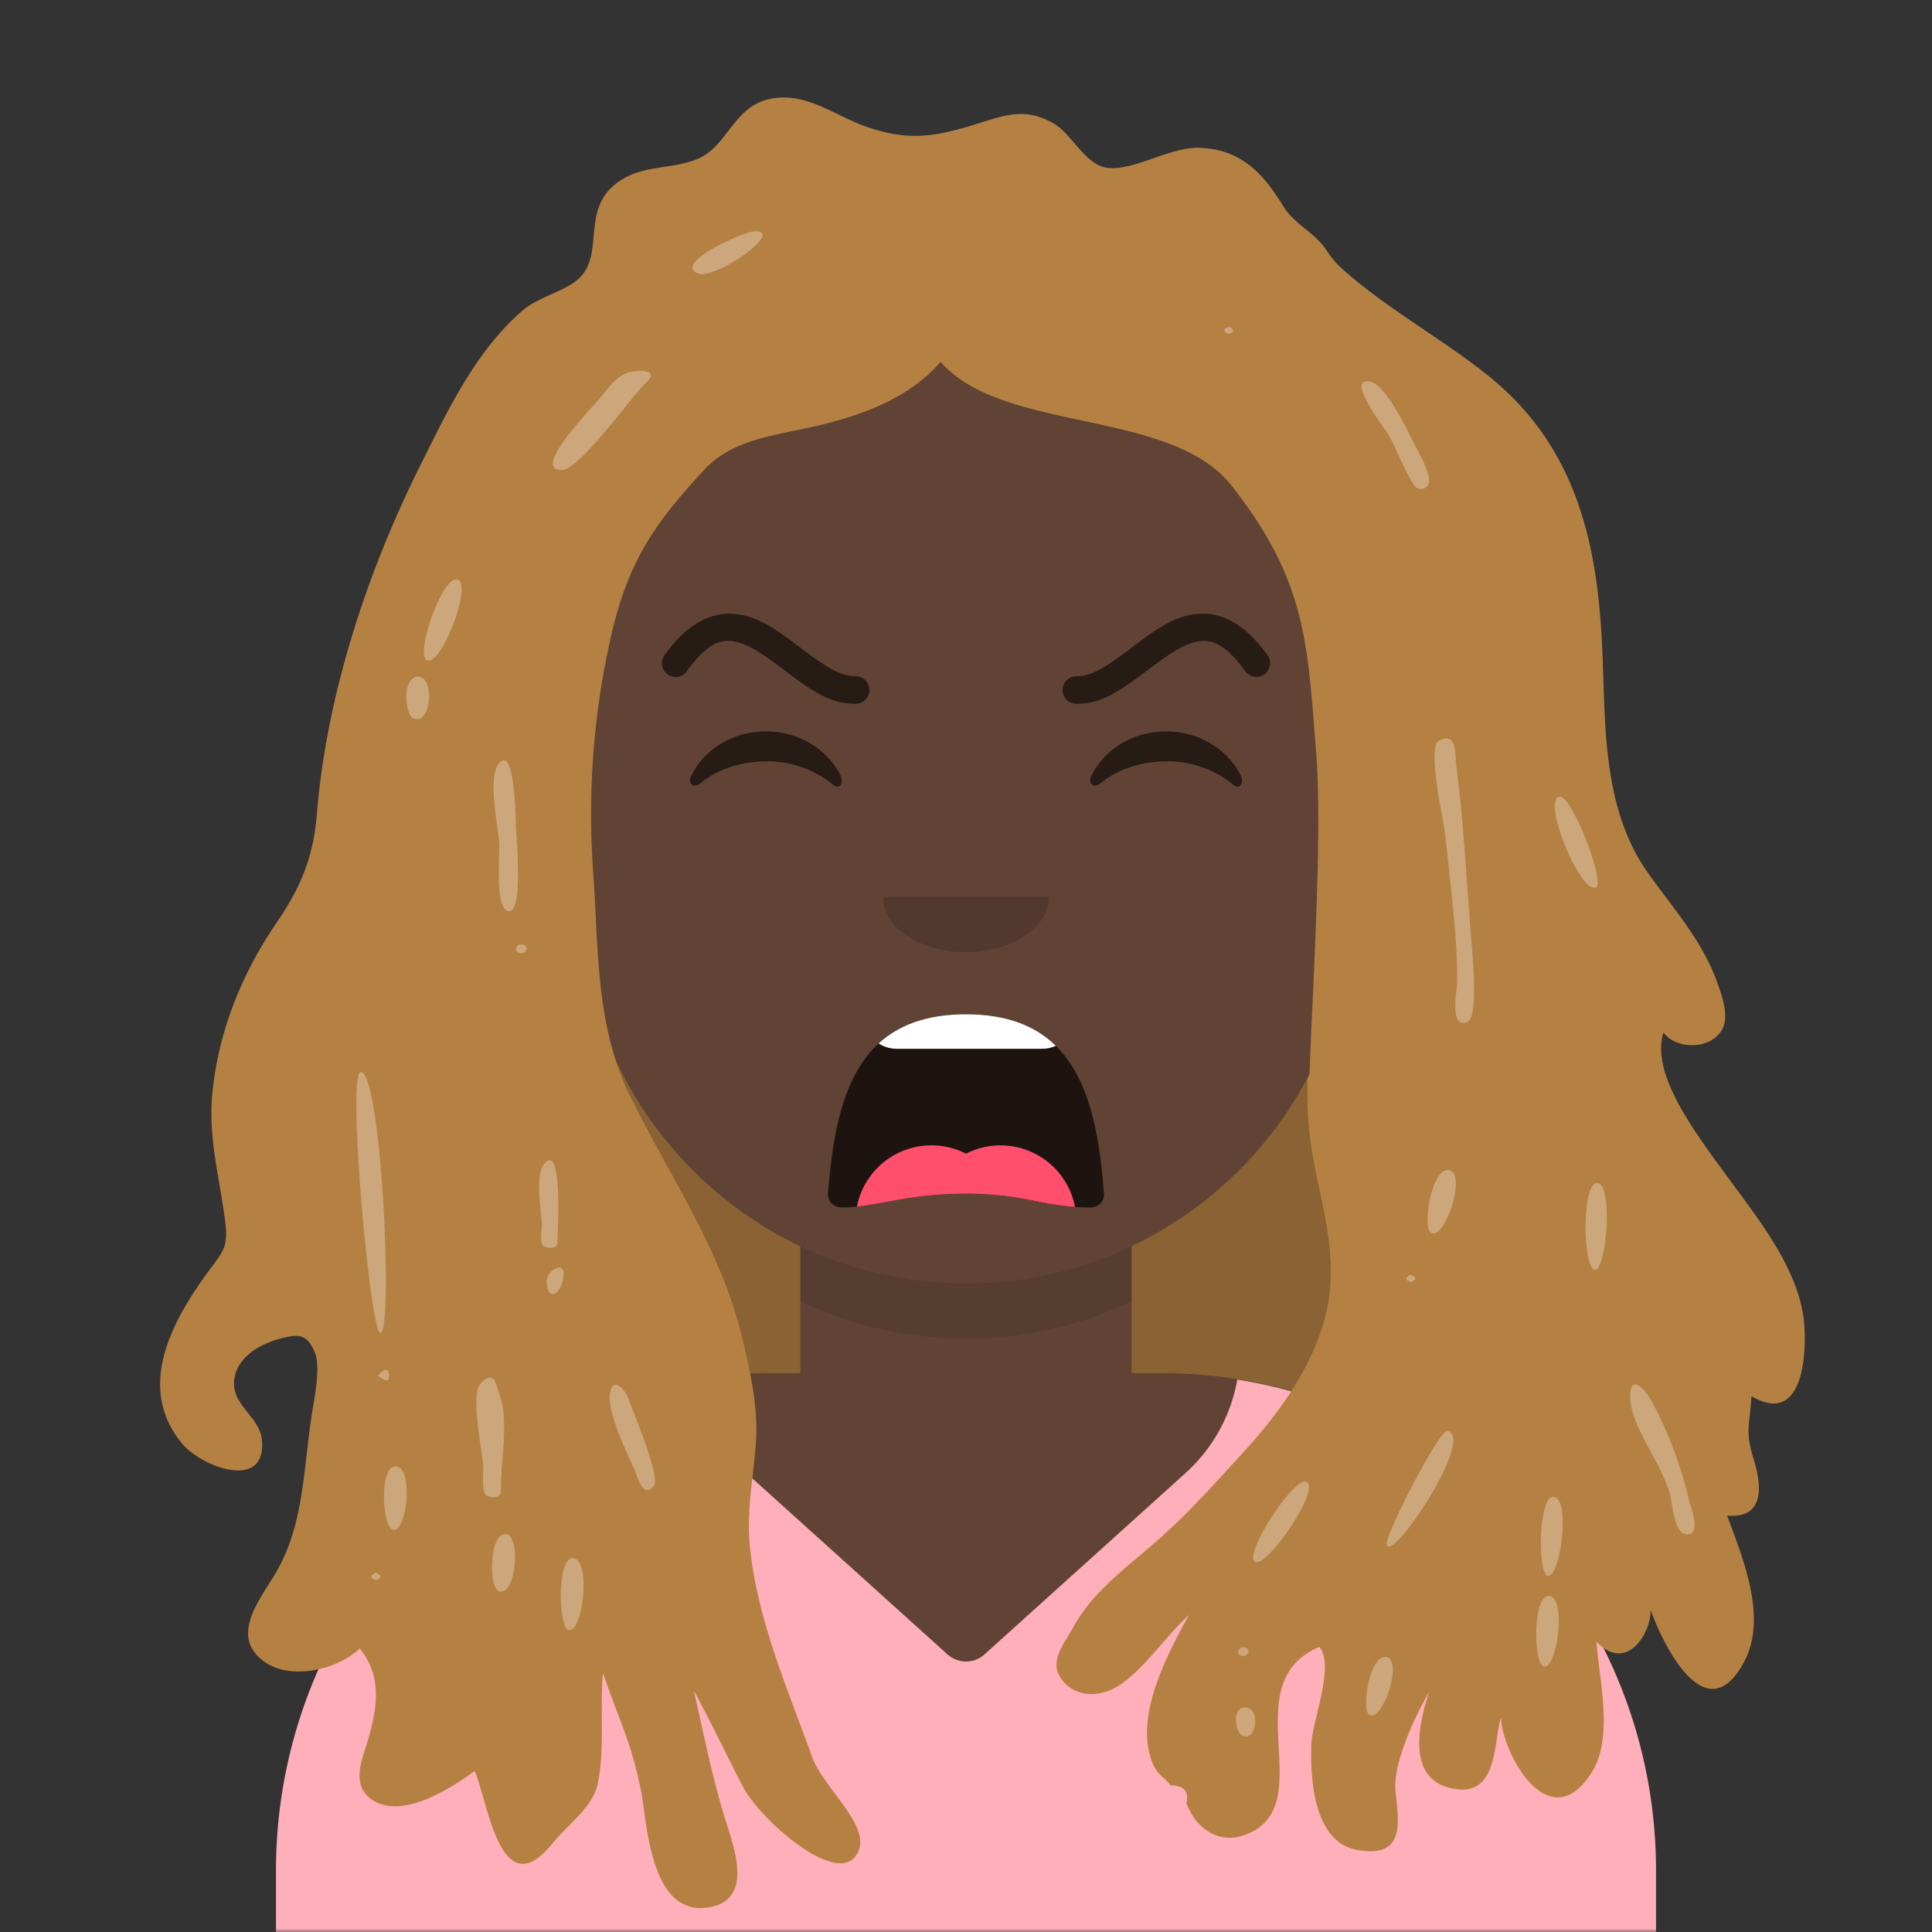
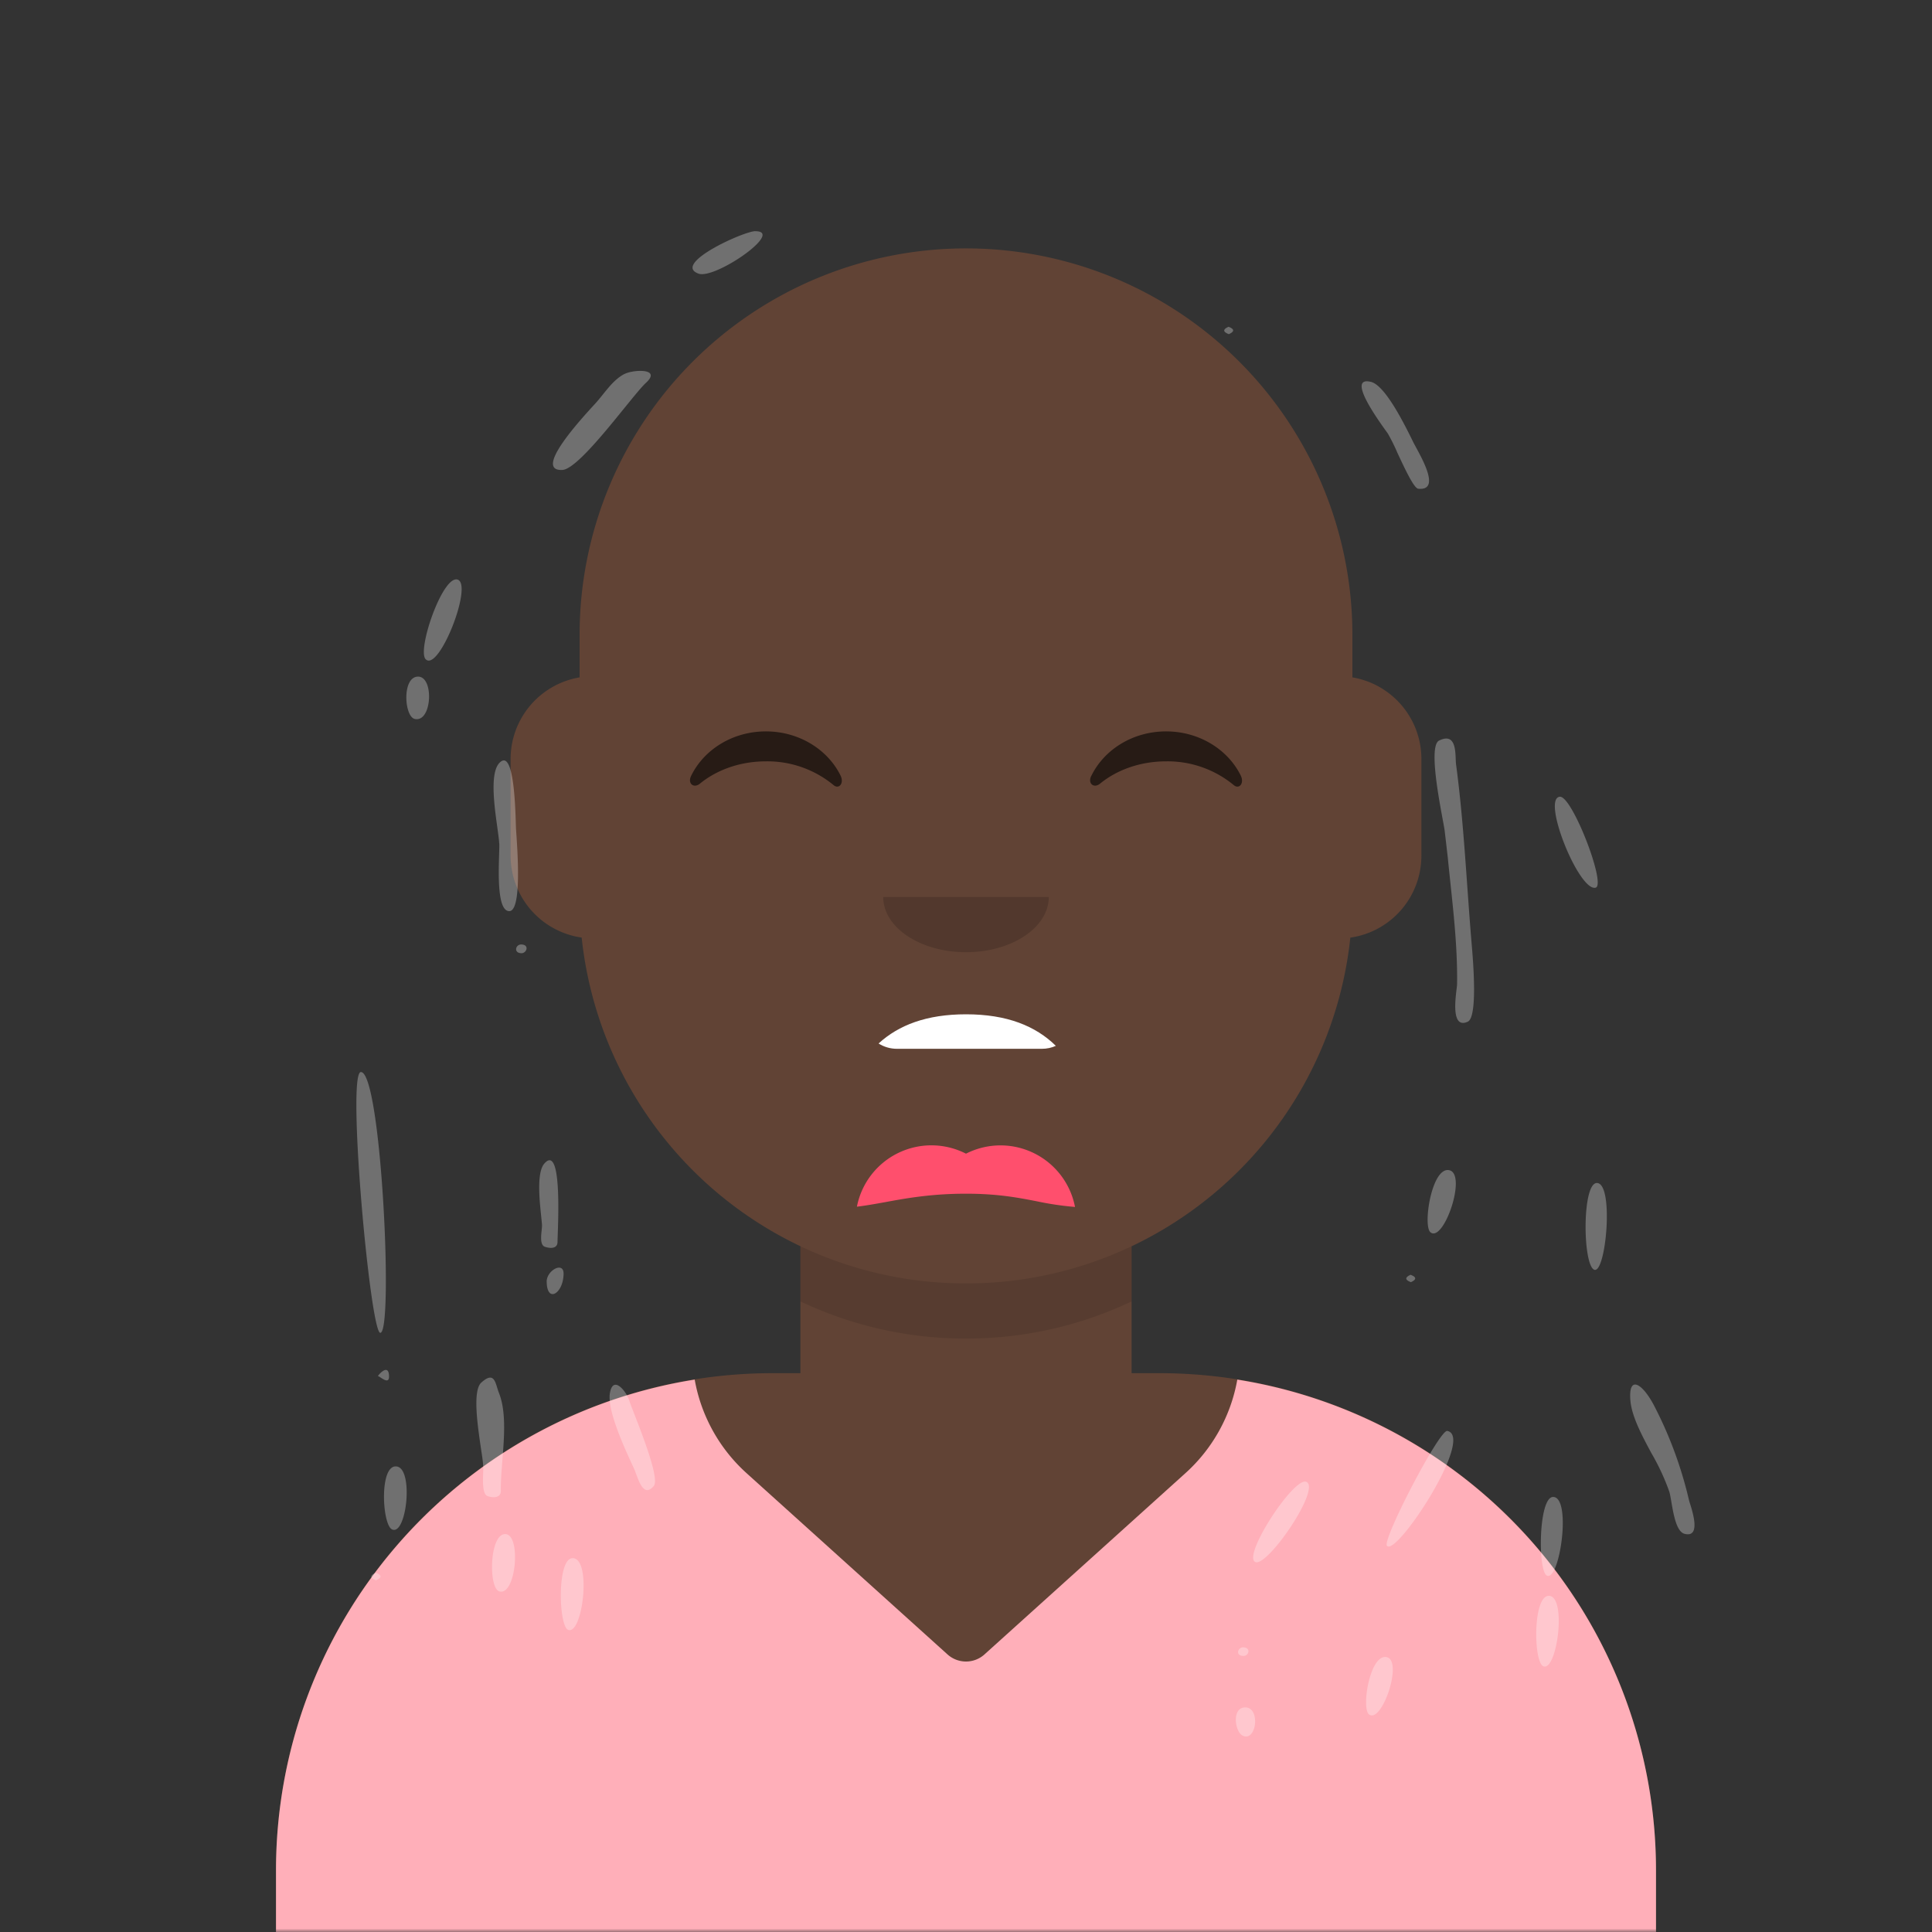
<svg xmlns="http://www.w3.org/2000/svg" viewBox="0 0 280 280" fill="none" shape-rendering="auto">
  <rect x="0" y="0" width="280" height="280" fill="#333333" stroke="none" />
  <mask id="viewboxMask">
    <rect width="280" height="280" rx="0" ry="0" x="0" y="0" fill="#fff" />
  </mask>
  <g mask="url(#viewboxMask)">
    <g transform="translate(8)">
      <path d="M132 36a56 56 0 0 0-56 56v6.17A12 12 0 0 0 66 110v14a12 12 0 0 0 10.3 11.88 56.04 56.04 0 0 0 31.7 44.73v18.4h-4a72 72 0 0 0-72 72v9h200v-9a72 72 0 0 0-72-72h-4v-18.39a56.04 56.04 0 0 0 31.7-44.73A12 12 0 0 0 198 124v-14a12 12 0 0 0-10-11.83V92a56 56 0 0 0-56-56Z" fill="#614335" />
      <path d="M108 180.61v8a55.79 55.79 0 0 0 24 5.39c8.59 0 16.73-1.93 24-5.39v-8a55.79 55.79 0 0 1-24 5.39 55.79 55.79 0 0 1-24-5.39Z" fill="#000" fill-opacity=".1" />
      <g transform="translate(0 170)">
        <path d="M92.68 29.94A72.02 72.02 0 0 0 32 101.05V110h200v-8.95a72.02 72.02 0 0 0-60.68-71.11 23.87 23.87 0 0 1-7.56 13.6l-29.08 26.23a4 4 0 0 1-5.36 0l-29.08-26.23a23.87 23.87 0 0 1-7.56-13.6Z" fill="#ffafb9" />
      </g>
      <g transform="translate(78 134)">
-         <path fill-rule="evenodd" clip-rule="evenodd" d="M34 38.86C35.14 24.88 38.24 13.01 54 13c15.76 0 18.92 11.94 20 26 .08 1.12-.83 2-1.96 2-6.69 0-9.37-2-18.05-2-8.7 0-13.24 2-17.9 2-1.15 0-2.2-.74-2.1-2.14Z" fill="#000" fill-opacity=".7" />
        <path d="M67.02 17.57c-.61.28-1.3.43-2.02.43H44c-.98 0-1.9-.28-2.67-.77C44.23 14.57 48.28 13 54 13c5.95 0 10.1 1.7 13.02 4.57Z" fill="#fff" />
        <path d="M69.8 40.92a44.2 44.2 0 0 1-5.54-.82c-2.73-.53-5.65-1.1-10.27-1.1-5.02 0-8.66.66-11.74 1.23-1.45.26-2.77.5-4.06.65A11 11 0 0 1 54 33.2a11 11 0 0 1 15.8 7.72Z" fill="#FF4F6D" />
      </g>
      <g transform="translate(104 122)">
        <path fill-rule="evenodd" clip-rule="evenodd" d="M16 8c0 4.42 5.37 8 12 8s12-3.58 12-8" fill="#000" fill-opacity=".16" />
      </g>
      <g transform="translate(76 90)">
        <path d="M16.16 22.45c1.85-3.8 6-6.45 10.84-6.45 4.81 0 8.96 2.63 10.82 6.4.55 1.13-.24 2.05-1.03 1.37a15.05 15.05 0 0 0-9.8-3.43c-3.73 0-7.12 1.24-9.55 3.23-.9.73-1.82-.01-1.28-1.12ZM74.16 22.45c1.85-3.8 6-6.45 10.84-6.45 4.81 0 8.96 2.63 10.82 6.4.55 1.13-.24 2.05-1.03 1.37a15.05 15.05 0 0 0-9.8-3.43c-3.74 0-7.13 1.24-9.56 3.23-.9.73-1.82-.01-1.28-1.12Z" fill-rule="evenodd" clip-rule="evenodd" fill="#000" fill-opacity=".6" />
      </g>
      <g transform="translate(76 82)">
-         <path d="M15.61 15.18c4.24-5.76 6.88-5.48 13.31-.62l.67.5C34.41 18.73 36.7 20 40 20a2 2 0 1 0 0-4c-2.07 0-3.9-1.02-7.99-4.12l-.68-.52C27.57 8.53 25.37 7.3 22.63 7c-3.68-.4-7.05 1.48-10.24 5.83a2 2 0 1 0 3.22 2.36ZM96.39 15.18c-4.24-5.76-6.88-5.48-13.31-.62l-.67.5C77.58 18.73 75.29 20 72 20a2 2 0 1 1 0-4c2.07 0 3.9-1.02 7.99-4.12l.68-.52c3.76-2.83 5.96-4.07 8.7-4.37 3.68-.4 7.05 1.48 10.24 5.83a2 2 0 1 1-3.22 2.36Z" fill="#000" fill-opacity=".6" />
-       </g>
+         </g>
      <g transform="translate(-1)">
-         <path d="M242.13 168.86c4.84 6.8 11.1 14 12.25 22.06.45 3.2.7 16.23-7.54 11.43-.27 4.36-.97 4.98.34 9.2.88 2.86 2.08 8.62-3.87 8.1 2.26 6.17 5.88 14.76 2.48 21.16-5.58 10.51-11.89-2.74-13.57-7.49.1 3.28-3.42 9.2-7.84 4.63.35 5.42 2.52 13.78-.66 18.86-6.16 9.85-12.97-2.62-13.2-7.9-1.11 3.56-.28 12.14-7.6 10.15-6.32-1.71-4.03-10.09-2.8-13.87-2.02 3.56-4.5 8.85-4.88 12.87-.34 3.45 2.94 11.57-5.55 10.05-6.52-1.17-6.76-10.9-6.65-15.18.1-3.48 3.46-11.43 1.18-14.25-12.73 5.34.6 23.3-10.95 27.3-3.84 1.32-7.04-1.18-8.32-4.64.4-1.7-.36-2.56-2.28-2.6-1.21-1.49-2.01-1.44-2.8-3.66-2.31-6.52 2.2-15.19 5.43-21-3.35 3.05-6.05 7.25-9.7 9.91-2.45 1.8-6.08 2.31-8.38-.17-2.51-2.73-.13-5.34 1.22-7.82 3-5.49 7.73-8.68 12.67-13.08 4.33-3.85 8.18-8.18 12.01-12.37 2.57-2.8 5.01-5.8 7.06-8.97A72.1 72.1 0 0 0 161 199h-4v-18.39a56.24 56.24 0 0 0 25.8-24.98c.1-3.28.28-7.11.47-11.2.54-12.09 1.19-26.4.48-35.34l-.2-2.58c-1.12-14.36-1.8-23.03-12-36.06-4.56-5.83-13.18-7.67-21.72-9.5-8.09-1.73-16.1-3.45-20.51-8.51-4.13 4.78-10.14 7.32-16.74 8.99-1.45.37-2.9.67-4.34.96-4.98 1.03-9.7 2-13.08 5.6-7.8 8.32-11.23 13.88-13.62 24.26A116.55 116.55 0 0 0 79 126.83c.13 1.88.22 3.78.32 5.69.35 7.1.71 14.32 2.9 21.1a56.23 56.23 0 0 0 26.78 27V199h-4c-1.1 0-2.2.03-3.28.07.67 3.44 1.09 6.93.81 10.34-.4 5-1.34 9.66-.85 14.7 1.04 10.52 5.41 20.5 9.02 30.52 1.73 4.82 9.36 10.49 6.23 14.46-3.13 3.98-13.81-5.47-16.2-10.05-2.44-4.66-4.65-9.4-7.18-14.03 1.48 6.46 2.77 13.1 4.8 19.41 1.36 4.27 3.43 10.72-2.28 11.94-8.95 1.91-9.3-12.58-10.18-16.9-1.47-7.19-3.1-9.98-5.5-16.97-.49 5.34.34 10.9-.81 16.2-.7 3.19-4.36 5.83-6.56 8.53-7.53 9.28-9.32-6.28-11.23-10.55-3.3 2.4-10.5 7.16-14.9 4.14-3.26-2.23-1.2-6.27-.44-9.03 1.22-4.45 1.94-8.85-1.31-12.87-3.1 3-9.92 4.75-13.88 1.88-5-3.63-.62-8.94 1.63-12.7 4.33-7.26 4.07-15.87 5.44-23.94.46-2.7 1.06-6.26.3-8.12-1.1-2.68-2.3-2.7-4.74-2.1-3.45.87-6.29 2.8-6.87 5.58-.84 4.03 3.57 5.62 3.93 9.12.77 7.55-8.7 4-11.53.62-6.95-8.36-1.26-18.23 4.21-25.56 1.87-2.5 2.4-3.22 2.02-6.48-.77-6.41-2.5-12.18-1.88-18.72.86-8.97 4.3-17.44 9.35-24.82 3.46-5.06 5.29-9.45 5.79-15.57 1.41-17.39 7.32-35.28 15.05-50.74 3.97-7.93 7.96-16.5 14.83-22.4 2.23-1.91 6.24-2.8 8.17-4.65 3.56-3.43.44-9.5 4.95-13.39 3.78-3.25 8.17-2.17 12.28-3.93 4.21-1.81 5.11-7.42 10.21-8.61 5.16-1.2 9.29 2.18 13.66 3.8 6.43 2.38 10.45 1.69 16.76-.3l.08-.03c4.2-1.33 6.95-2.2 10.89.1 2.55 1.5 4.52 5.95 7.65 6.37 3.8.52 9.14-3.04 13.35-2.9 6.45.2 9.59 4.24 12.25 8.55 1.55 2.5 4.4 3.67 6.1 6.15.62.9 1.24 1.8 2.13 2.61 6.31 5.77 14.58 10.25 21.37 15.68 12.66 10.15 15.66 23.88 16.48 37.83.66 11.18-.37 24.31 6.74 34.31 3.71 5.22 7.82 9.73 10.02 15.85.78 2.19 1.85 5.2.51 7.12-1.8 2.58-6.36 2.6-8.31.14-1.9 5.87 4.57 14.35 8.03 19.22Z" fill="#b58143" />
-         <path d="M182.5 156.2c-.07 3 0 5.98.38 8.86.33 2.5.84 4.91 1.34 7.31 1.13 5.33 2.23 10.56 1.3 16.27-.75 4.53-2.73 8.87-5.36 12.94A72.09 72.09 0 0 0 161 199h-4v-18.39a56.24 56.24 0 0 0 25.5-24.4ZM101.72 199.07a125 125 0 0 0-1.23-5.48c-2.14-8.82-6.42-16.63-10.77-24.55-1.9-3.46-3.8-6.94-5.56-10.53a37.08 37.08 0 0 1-1.95-4.89 56.23 56.23 0 0 0 26.8 27V199h-4c-1.1 0-2.2.03-3.28.07Z" fill="#000" fill-opacity=".24" />
        <path d="M102.48 33.5c-1.67 0-12.16 4.75-8.24 6.16 2.4.86 12.5-6.15 8.24-6.15ZM171.05 47.36c-.85.38-.83.73.04 1.07.85-.38.83-.74-.04-1.07ZM195.51 65.6a26.84 26.84 0 0 0-1.37-2.76c-.89-1.27-6.24-8.4-2.47-7.5 2.08.48 4.89 6.17 6.15 8.74.78 1.57 4.28 7.12.72 6.75-.63-.07-1.95-2.92-3.03-5.23ZM204.02 110.75c-.15-1.17.25-4.76-2.46-3.42-1.8.9.67 11.72.82 13.13l.46 3.95v.03c.6 6.07 1.42 12.1 1.33 18.23-.01.76-1.2 6.66 1.55 5.4 1.46-.66.78-8.74.57-11.2-.74-8.72-1.11-17.46-2.27-26.12ZM65.36 122.25c.08 1.58-.7 9.75 1.43 9.8 1.83.04 1.24-8.4 1-11.83-.08-1.08-.08-11.14-2.1-9.91-2.32 1.4-.46 9.52-.34 11.94ZM73.8 180c0-1.43.82-14.45-1.9-11.38-1.37 1.54-.48 7.02-.35 8.88.05.7-.52 2.86.41 3.19.76.26 1.83.32 1.84-.7ZM48.12 193.16c1.93-.05.14-37.83-2.82-37.79-2.08.03 1.36 37.83 2.82 37.8ZM50.35 212.52c-2.4 0-1.95 8.46-.54 9.13 2.14 1.03 3.23-9.13.54-9.13ZM65.59 216.06c.02 1.05-1.18 1.07-1.98.74-.72-.3-.63-2.31-.58-3.49.05-1.1-.15-2.2-.31-3.29-.5-3.38-1.26-8.48.04-9.65 1.98-1.78 2.02.17 2.55 1.5 1.56 3.9.2 10.03.28 14.19ZM203.02 169.59c-2.53-.5-3.85 8.1-2.7 9.01 1.92 1.53 5.35-8.49 2.7-9.01ZM202.75 207.38c-1.13-.22-9.43 15.74-8.75 16.64 1.3 1.72 12.83-15.82 8.75-16.64ZM182.33 214.76c-1.78-.8-9.33 10.75-7.4 11.62 1.75.78 9.56-10.65 7.4-11.62ZM224.43 171.45c-2.16 0-2.06 11.82-.4 12.56 1.7.78 2.94-12.56.4-12.56ZM83.51 54.2c1.26-.65 5.45-.87 3.1 1.29-2 1.84-9.53 12.51-12.12 12.62-4.22.18 2.59-7.24 4.76-9.6 1.33-1.45 2.49-3.41 4.26-4.32ZM59.25 83.98c-2.18-.43-5.83 10.27-4.56 11.56 1.93 1.95 7.01-11.07 4.56-11.56ZM81.4 201.85c.48-2.6 2.38-.2 2.8 1.14.4 1.34 4.62 11.08 3.56 12.36-1.63 1.97-2.34-1.37-2.9-2.57-1.31-2.83-3.92-8.43-3.46-10.93ZM75.99 225.82c-2.3 0-2.03 9.8-.67 10.38 2.12.9 3.48-10.38.67-10.38ZM232.81 203.88a58.4 58.4 0 0 1 4.98 13.57c.14.6 2.06 5.56-.66 4.84-1.56-.41-1.8-4.78-2.2-6.1a32.5 32.5 0 0 0-2.58-5.56c-1.41-2.63-2.85-5.31-3.06-7.64-.33-3.9 1.84-2.42 3.52.89ZM218.09 216.95c-2.13 0-2.24 10.77-.9 11.4 1.86.88 3.62-11.4.9-11.4ZM224.25 128.65c1.58-.4-3.4-13.32-5.18-13.18-2.7.22 2.78 13.8 5.18 13.18ZM197.43 184.75c-.84.38-.83.74.05 1.07.84-.38.83-.74-.05-1.07ZM173.22 239.99c.79 0 1.12-1.23-.06-1.25-.77 0-1.18 1.25.06 1.25ZM74.68 184.63c.03-1.9-2.46-.5-2.45 1.1.03 3.21 2.4 1.75 2.45-1.1ZM68.52 136.88c-.8 0-1.13 1.24.05 1.27.78 0 1.2-1.27-.05-1.27ZM47.78 199.44c-.1 0 1.53-1.99 1.6-.05.07 1.47-1.31.06-1.6.05ZM53.6 98.06c-2.37 0-2.02 5.76-.51 6.13 2.52.61 2.86-6.13.5-6.13ZM66.21 222.33c-2.28 0-2.44 7.8-.86 8.3 2.45.75 3.24-8.3.86-8.3ZM47.46 227.93c-.88.4-.86.76.04 1.1.87-.39.86-.75-.04-1.1ZM217.46 231.28c-2.32 0-2.23 9.56-.8 10.2 1.98.9 3.48-10.2.8-10.2ZM193.95 240.16c-2.41-.48-3.68 7.4-2.55 8.3 1.85 1.45 5.02-7.8 2.55-8.3ZM173.47 247.45c-2 0-1.51 3.58-.36 4.1 2 .93 2.6-4.1.37-4.1Z" fill="#fff" fill-opacity=".3" />
      </g>
      <g transform="translate(49 72)" />
      <g transform="translate(62 42)" />
    </g>
  </g>
</svg>